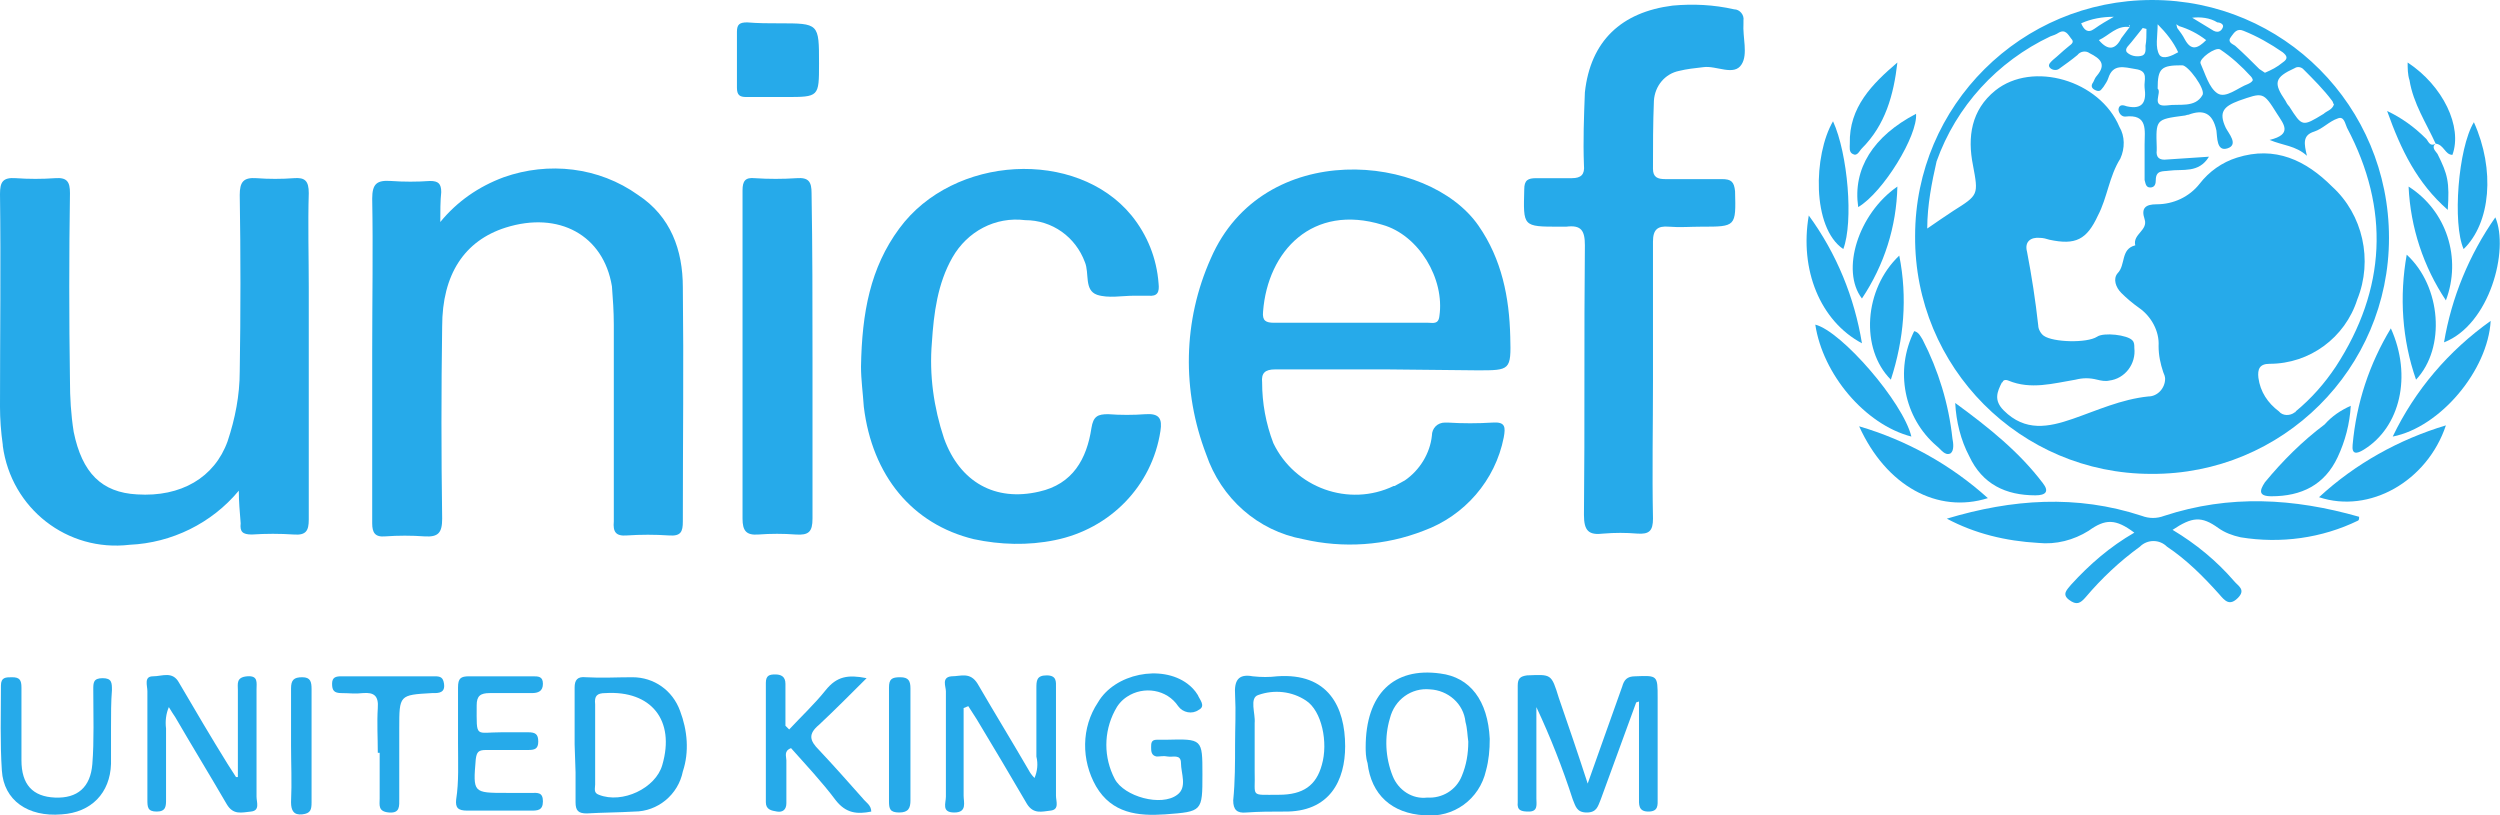
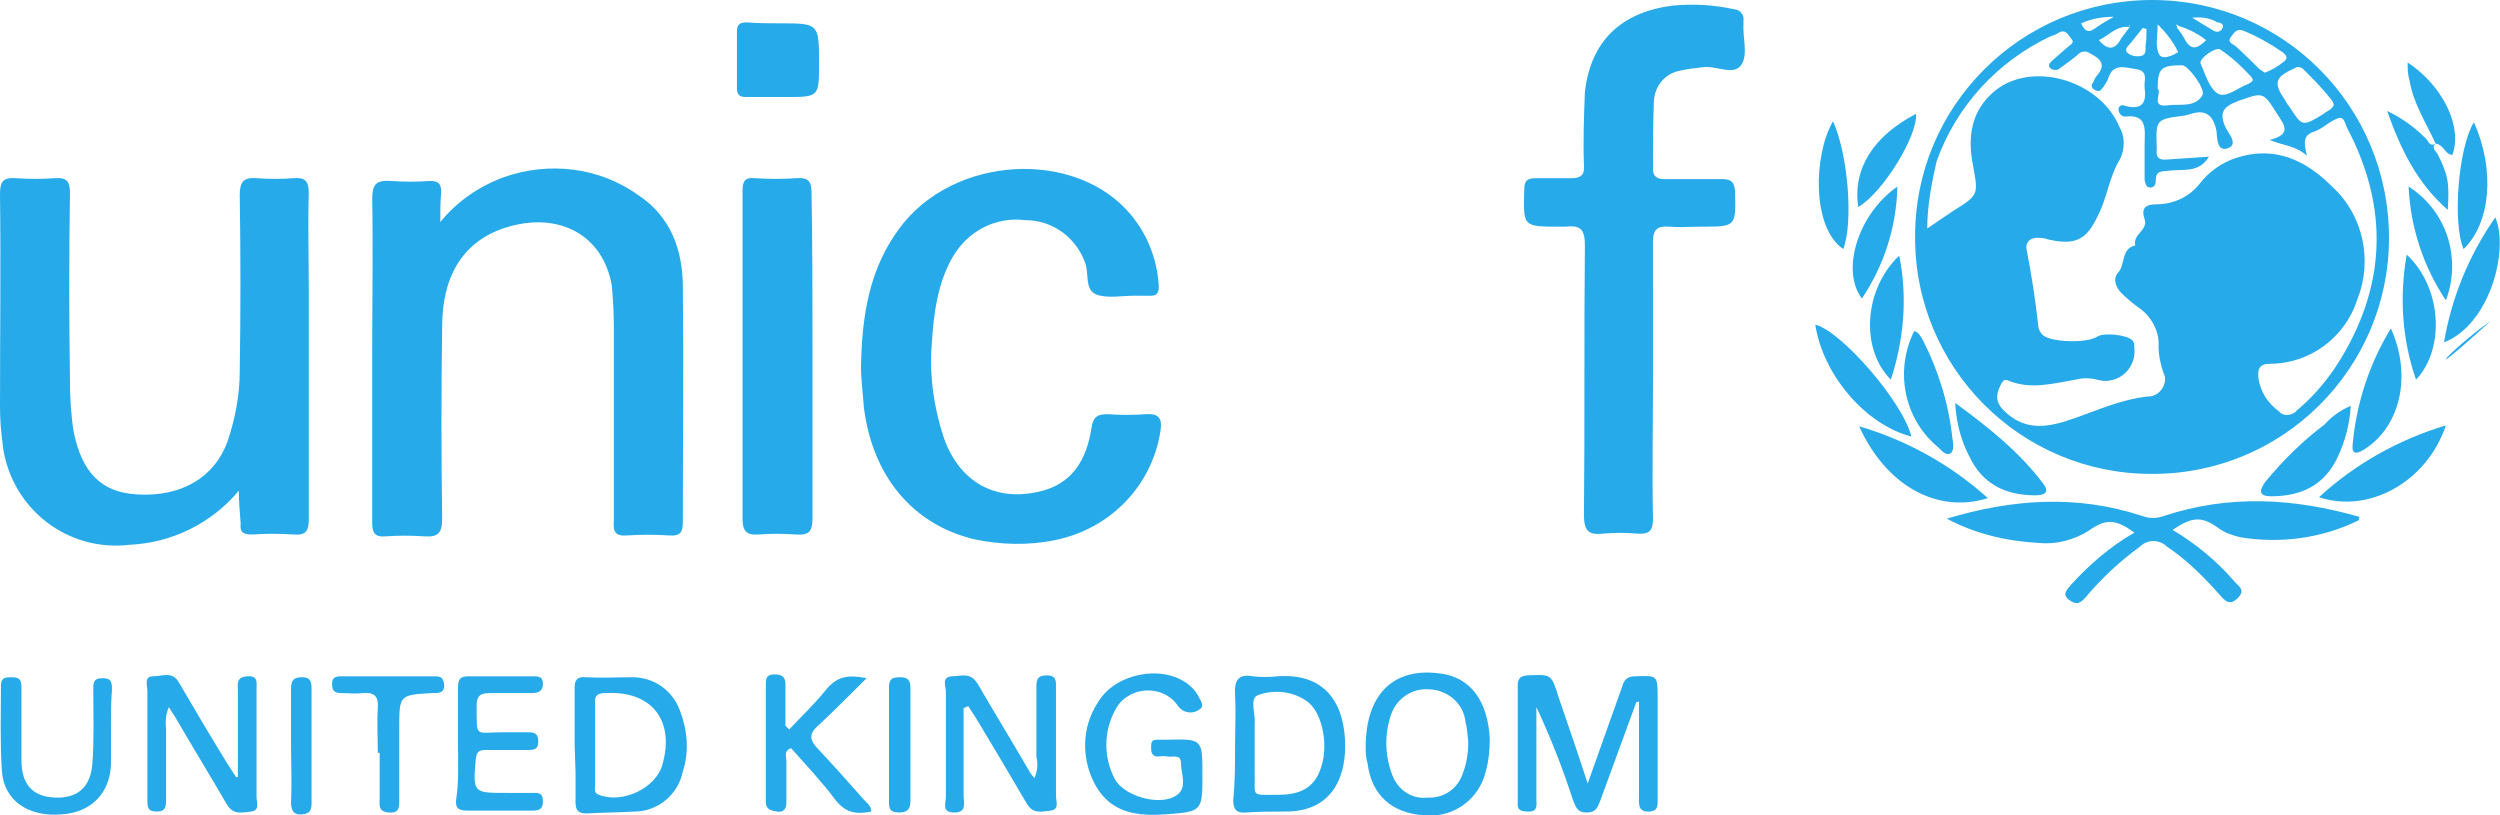
<svg xmlns="http://www.w3.org/2000/svg" version="1.1" id="Layer_1" x="0px" y="0px" viewBox="0 0 268 87.4" style="enable-background:new 0 0 268 87.4;" xml:space="preserve">
  <style type="text/css">
	.st0{fill:#26AAEA;}
</style>
  <g id="fOeec8.tif">
    <g id="Group_3">
      <path id="Path_25" class="st0" d="M256.1,25.5c0,14-11.4,25.4-25.5,25.3c-14,0-25.4-11.4-25.3-25.5c0-14,11.4-25.3,25.4-25.3    C244.8,0,256.1,11.4,256.1,25.5C256.1,25.4,256.1,25.4,256.1,25.5z M226.6,1.8c-1.2,0-2.4,0.2-3.5,0.7c0.3,0.7,0.7,1.1,1.4,0.6    S225.9,2.2,226.6,1.8l0.1-0.1l0.1-0.1L226.6,1.8z M233.6,2.8l-0.3-0.2l0.1,0.4c0.3,0.4,0.6,0.8,0.8,1.2c0.7,1.3,1.4,1,2.3,0.1    C235.6,3.6,234.6,3.1,233.6,2.8z M228.3,2.9c-1.4-0.2-2.2,0.9-3.3,1.4c1,1.2,1.8,1,2.4-0.2C227.7,3.7,228,3.3,228.3,2.9l0-0.2    h-0.1L228.3,2.9z M206.6,24.5c1-0.7,1.9-1.3,2.8-1.9c2.7-1.7,2.7-1.7,2.1-4.9c-0.6-3-0.2-5.9,2.4-8c4-3.2,11.2-1.1,13.3,3.9    c0.6,1,0.6,2.3,0.1,3.4c-1.2,1.9-1.4,4.2-2.4,6.1c-1.2,2.6-2.4,3.2-5.2,2.6c-0.3-0.1-0.7-0.2-1-0.2c-1-0.1-1.7,0.4-1.4,1.5    c0.5,2.6,0.9,5.2,1.2,7.9c0,0.4,0.3,0.9,0.6,1.1c1,0.7,4.6,0.8,5.7,0.1c0.7-0.5,3.3-0.2,3.8,0.4c0.2,0.2,0.2,0.5,0.2,0.8    c0.2,1.7-1,3.3-2.7,3.5c0,0,0,0,0,0c-0.4,0.1-0.9,0-1.3-0.1c-0.8-0.2-1.5-0.2-2.3,0c-2.4,0.4-4.8,1.1-7.2,0.1    c-0.2-0.1-0.5-0.1-0.6,0.1c0,0,0,0.1-0.1,0.1c-0.5,1-0.9,1.9,0.2,3c2.3,2.3,4.8,1.8,7.4,0.9s5.2-2.1,8.1-2.4c1,0,1.8-0.9,1.8-1.9    c0-0.2-0.1-0.5-0.2-0.7c-0.3-0.9-0.5-1.8-0.5-2.8c0.1-1.6-0.8-3.2-2.1-4.1c-0.7-0.5-1.3-1-1.9-1.6c-0.6-0.6-0.9-1.5-0.4-2.1    c0.9-0.9,0.3-2.6,1.9-3c-0.3-1.2,1.4-1.6,1-2.8s0.1-1.6,1.3-1.6c1.8,0,3.5-0.8,4.6-2.2c1-1.3,2.4-2.3,4-2.8    c4.1-1.3,7.4,0.3,10.2,3.1c3.3,3,4.4,7.9,2.7,12.1c-1.3,4.1-5.1,6.9-9.4,6.9c-1.1,0-1.3,0.6-1.2,1.5c0.2,1.5,1,2.7,2.2,3.6    c0.4,0.5,1.2,0.5,1.7,0.1c0.1,0,0.1-0.1,0.1-0.1c1.7-1.4,3.1-3,4.3-4.8c5.4-8.3,5.8-16.9,1.2-25.6c-0.2-0.4-0.3-1.3-1-1    c-0.9,0.3-1.6,1.1-2.5,1.4c-1.3,0.4-1.1,1.3-0.8,2.6c-1.2-1.1-2.6-1.1-4-1.7c2.5-0.6,1.5-1.7,0.8-2.8c-1.5-2.4-1.5-2.3-4.1-1.4    c-1.6,0.6-2.2,1.2-1.4,2.9c0.3,0.6,1.4,1.8,0.2,2.2c-1.2,0.4-1.1-1.2-1.2-1.9c-0.4-1.9-1.4-2.3-3-1.7c-0.2,0-0.3,0.1-0.5,0.1    c-3,0.4-3,0.4-2.9,3.4c0,0.1,0,0.2,0,0.3c-0.1,0.8,0.3,1.1,1.1,1c1.5-0.1,2.9-0.2,4.5-0.3c-1.1,1.8-2.8,1.3-4.3,1.5    c-0.6,0.1-1.4-0.1-1.4,1c0,0.4-0.1,0.8-0.6,0.8s-0.5-0.5-0.6-0.8c0-1.3,0-2.5,0-3.8c0-1.5,0.4-3.3-2.1-3c-0.4,0-0.7-0.4-0.7-0.8    c0.1-0.6,0.6-0.4,0.9-0.3c1.8,0.4,2.1-0.6,1.9-2c-0.1-0.8,0.5-1.8-1-2c-1.2-0.2-2.4-0.6-2.9,1c-0.1,0.3-0.3,0.6-0.5,0.9    c-0.2,0.2-0.3,0.6-0.8,0.4s-0.6-0.5-0.3-0.9c0.1-0.2,0.2-0.5,0.4-0.7c1-1.2,0.4-1.8-0.8-2.4c-0.4-0.3-1-0.2-1.3,0.2    c-0.6,0.5-1.3,1-2,1.5c-0.3,0.2-0.8,0.1-1-0.2c-0.2-0.3,0.2-0.6,0.4-0.8c0.5-0.4,1-0.9,1.5-1.3c0.3-0.3,0.9-0.5,0.4-1    c-0.3-0.4-0.6-1-1.3-0.6c-0.3,0.2-0.6,0.3-0.9,0.4c-5.7,2.7-10.1,7.5-12.2,13.4C207.1,19.5,206.6,22,206.6,24.5L206.6,24.5z     M250.2,11.2c-0.1-0.1-0.1-0.3-0.2-0.4c-0.9-1.2-2-2.3-3.1-3.4c-0.2-0.2-0.6-0.3-0.9-0.1c-2.2,1-2.3,1.6-1,3.5    c0.1,0.2,0.2,0.4,0.4,0.6c1.4,2.2,1.4,2.2,3.7,0.8C249.4,11.9,250,11.8,250.2,11.2L250.2,11.2z M231.3,9.5c0.5,0.4-0.8,2,1,1.8    c1.3-0.2,3,0.3,3.8-1.1c0.4-0.6-1.6-3.3-2.2-3.2C231.7,7,231.3,7.3,231.3,9.5L231.3,9.5z M241.5,8.6c0-0.1-0.1-0.3-0.2-0.4    c-1-1.1-2.1-2.1-3.3-2.9c-0.5-0.3-2.3,1-2.1,1.5c0.5,1.1,0.9,2.6,1.8,3.2s2.2-0.6,3.3-1C241.2,8.9,241.4,8.8,241.5,8.6L241.5,8.6z     M242.8,7.8c0.7-0.3,1.3-0.6,1.9-1.1c0.6-0.4,0.5-0.7,0-1.1c-1.3-0.9-2.7-1.7-4.2-2.3c-0.7-0.3-1,0.2-1.3,0.6    c-0.5,0.6,0.1,0.8,0.4,1c0.9,0.8,1.8,1.7,2.6,2.5L242.8,7.8L242.8,7.8z M231.3,2.6c0,1.3-0.3,2.5,0.2,3.3c0.4,0.5,1.3,0.1,2-0.3    C233,4.5,232.2,3.5,231.3,2.6L231.3,2.6z M230.1,3.1L229.7,3c-0.4,0.5-0.8,1-1.2,1.5c-0.2,0.3-0.8,0.7-0.5,1.1    c0.4,0.4,1,0.5,1.5,0.4c0.6-0.1,0.5-0.7,0.5-1.1C230.1,4.4,230.1,3.7,230.1,3.1L230.1,3.1z M235,1.9l2.3,1.4    c0.6,0.3,0.9-0.1,1-0.4s-0.3-0.5-0.6-0.5C236.9,1.9,235.9,1.8,235,1.9L235,1.9z" />
-       <path id="Path_26" class="st0" d="M148.7,39.6c-4,0-8,0-12,0c-1.1,0-1.5,0.4-1.4,1.4c0,2.2,0.4,4.4,1.2,6.5    c2.3,4.8,8.1,6.9,12.9,4.6c0,0,0,0,0.1,0c0.4-0.2,0.7-0.4,1.1-0.6c1.6-1.1,2.7-2.9,2.9-4.8c0-0.8,0.6-1.4,1.4-1.4    c0.1,0,0.2,0,0.3,0c1.6,0.1,3.2,0.1,4.8,0c1.4-0.1,1.4,0.5,1.2,1.6c-0.9,4.6-4.2,8.4-8.6,10c-4.1,1.6-8.6,1.9-12.9,0.9    c-4.9-0.9-8.8-4.4-10.4-9.1c-2.6-6.8-2.5-14.3,0.5-21c5.6-12.9,23.3-11.3,28.7-3.5c2.5,3.6,3.3,7.7,3.4,11.9    c0.1,3.6,0,3.6-3.5,3.6L148.7,39.6z M145,34.6h8.1c0.5,0,1.1,0.2,1.2-0.7c0.6-4-2.2-8.7-6.1-9.8c-7.5-2.3-12.3,2.8-12.8,9.3    c-0.1,1,0.3,1.2,1.2,1.2C139.5,34.6,142.2,34.6,145,34.6L145,34.6z" />
      <path id="Path_27" class="st0" d="M47.2,23.8c1.8-2.2,4.1-3.8,6.8-4.8c4.8-1.7,10.2-1.1,14.4,1.9c3.5,2.3,4.8,5.9,4.8,9.9    c0.1,8.4,0,16.7,0,25.1c0,1.1-0.2,1.6-1.5,1.5c-1.5-0.1-3-0.1-4.5,0c-1.2,0.1-1.5-0.4-1.4-1.5c0-7,0-14.1,0-21.1    c0-1.4-0.1-2.8-0.2-4.1c-0.9-5.5-5.7-8.1-11.4-6.3c-4.4,1.4-6.8,5-6.8,10.6c-0.1,6.9-0.1,13.7,0,20.6c0,1.5-0.4,2-1.9,1.9    c-1.4-0.1-2.8-0.1-4.2,0c-1.1,0.1-1.4-0.4-1.4-1.4c0-6.1,0-12.3,0-18.4c0-5.5,0.1-11,0-16.4c0-1.6,0.5-2,2-1.9    c1.4,0.1,2.8,0.1,4.2,0c0.9,0,1.2,0.3,1.2,1.2C47.2,21.5,47.2,22.7,47.2,23.8z" />
      <path id="Path_28" class="st0" d="M25.6,52.6c-2.9,3.5-7.2,5.6-11.7,5.8C7.2,59.2,1.2,54.5,0.3,47.8c0,0,0,0,0,0c0,0,0-0.1,0-0.1    C0.1,46.3,0,44.9,0,43.6C0,36,0.1,28.4,0,20.8c0-1.3,0.3-1.8,1.7-1.7c1.4,0.1,2.8,0.1,4.2,0c1.3-0.1,1.6,0.4,1.6,1.6    c-0.1,6.7-0.1,13.4,0,20.1c0,1.8,0.1,3.6,0.4,5.5c0.9,4.4,3,6.5,6.8,6.7c4.7,0.3,8.3-1.8,9.7-5.7c0.8-2.4,1.3-4.9,1.3-7.5    c0.1-6.3,0.1-12.6,0-18.9c0-1.4,0.4-1.9,1.8-1.8c1.3,0.1,2.7,0.1,4,0c1.2-0.1,1.6,0.3,1.6,1.6c-0.1,3.4,0,6.8,0,10.1    c0,8.3,0,16.6,0,24.9c0,1.2-0.3,1.7-1.6,1.6c-1.5-0.1-3-0.1-4.5,0c-1,0-1.3-0.3-1.2-1.2C25.7,54.9,25.6,53.7,25.6,52.6z" />
      <path id="Path_29" class="st0" d="M92.3,39.3c0.1-5.8,1-10.6,4.1-14.8c5.8-7.9,19-8.6,24.9-1.4c1.7,2.1,2.7,4.6,2.9,7.3    c0.1,0.9-0.1,1.4-1.1,1.3c-0.5,0-1,0-1.5,0c-1.3,0-2.8,0.3-4-0.1c-1.4-0.5-0.8-2.3-1.3-3.5c-1-2.7-3.5-4.5-6.4-4.5    c-3.2-0.4-6.2,1.2-7.8,4c-1.6,2.8-2,6-2.2,9.1c-0.3,3.5,0.2,7,1.3,10.3c1.7,4.7,5.5,6.8,10.2,5.7c3.6-0.8,5.1-3.5,5.6-6.8    c0.2-1.3,0.7-1.5,1.8-1.5c1.3,0.1,2.7,0.1,4,0c1.5-0.1,1.8,0.5,1.6,1.8c-0.9,5.9-5.4,10.5-11.3,11.7c-2.9,0.6-5.9,0.5-8.7-0.1    c-6.6-1.6-10.9-6.8-11.8-14.2C92.5,42.1,92.3,40.7,92.3,39.3z" />
      <path id="Path_30" class="st0" d="M177.2,40.8c0,4.9-0.1,9.8,0,14.8c0,1.3-0.4,1.7-1.7,1.6c-1.2-0.1-2.4-0.1-3.6,0    c-1.6,0.2-2.1-0.3-2.1-2c0.1-9.6,0-19.3,0.1-28.9c0-1.6-0.4-2.2-2-2c-0.2,0-0.4,0-0.7,0c-4,0-3.9,0-3.8-4c0-1,0.4-1.2,1.3-1.2    c1.3,0,2.6,0,3.8,0c1,0,1.4-0.4,1.3-1.4c-0.1-2.6,0-5.2,0.1-7.8c0.6-5.5,3.9-8.6,9.4-9.3c2.2-0.2,4.4-0.1,6.6,0.4    c0.6,0,1.1,0.6,1,1.2c0,0,0,0,0,0.1c0,0.1,0,0.1,0,0.2c-0.1,1.5,0.5,3.3-0.2,4.4c-0.8,1.3-2.7,0.1-4.1,0.3    c-0.9,0.1-1.8,0.2-2.6,0.4c-1.5,0.3-2.6,1.6-2.7,3.2c-0.1,2.4-0.1,4.9-0.1,7.3c0,0.9,0.5,1.1,1.3,1.1c2.1,0,4.1,0,6.1,0    c1,0,1.3,0.3,1.4,1.3c0.1,3.8,0.1,3.8-3.6,3.8c-1.2,0-2.3,0.1-3.5,0s-1.7,0.3-1.7,1.6C177.2,30.9,177.2,35.8,177.2,40.8z" />
      <path id="Path_31" class="st0" d="M87.1,38.3c0,5.8,0,11.5,0,17.3c0,1.4-0.4,1.8-1.8,1.7c-1.3-0.1-2.7-0.1-4,0    c-1.3,0.1-1.7-0.4-1.7-1.7c0-10,0-19.9,0-29.9c0-1.8,0-3.5,0-5.3c0-1,0.3-1.4,1.3-1.3c1.5,0.1,3,0.1,4.5,0    c1.3-0.1,1.6,0.4,1.6,1.6C87.1,26.6,87.1,32.5,87.1,38.3z" />
      <path id="Path_32" class="st0" d="M208.7,55.6c7-2.1,13.9-2.6,20.9-0.3c0.8,0.3,1.6,0.3,2.4,0c7-2.3,13.9-1.9,20.9,0.1    c0,0.2,0,0.3-0.1,0.4c-3.9,1.9-8.3,2.5-12.6,1.8c-0.9-0.2-1.7-0.5-2.4-1c-1.8-1.3-2.8-1.2-4.9,0.2c2.5,1.5,4.7,3.3,6.6,5.5    c0.4,0.5,1.3,0.9,0.4,1.8s-1.4,0.3-2-0.4c-1.7-1.9-3.5-3.7-5.6-5.1c-0.8-0.8-2.1-0.8-2.9,0c-2.2,1.6-4.1,3.4-5.8,5.4    c-0.6,0.7-1,0.9-1.8,0.3s-0.2-1.1,0.2-1.6c2-2.2,4.2-4.1,6.8-5.6c-2-1.5-3.1-1.5-4.9-0.2c-1.6,1-3.5,1.5-5.4,1.3    C215,58,211.7,57.2,208.7,55.6z" />
      <path id="Path_33" class="st0" d="M175.4,75.3c-1.3,3.5-2.5,6.9-3.8,10.4c-0.3,0.7-0.4,1.4-1.5,1.4s-1.2-0.7-1.5-1.4    c-1.1-3.4-2.4-6.7-3.9-9.9c0,3.3,0,6.6,0,9.8c0,0.6,0.2,1.4-0.8,1.4c-0.8,0-1.3-0.1-1.2-1c0-4.1,0-8.3,0-12.5c0-0.8,0.3-1,1-1.1    c2.6-0.1,2.6-0.2,3.4,2.4c1,2.9,2,5.8,3.1,9.2c1.3-3.7,2.5-7,3.7-10.4c0.2-0.7,0.5-1.1,1.4-1.1c2.4-0.1,2.4-0.1,2.4,2.3v10.8    c0,0.7,0.1,1.4-1,1.4s-1-0.8-1-1.5c0-3.4,0-6.9,0-10.3L175.4,75.3z" />
      <path id="Path_34" class="st0" d="M103.3,75.9c0,3.2,0,6.3,0,9.4c0,0.7,0.4,1.8-1,1.8s-0.9-1-0.9-1.7c0-3.8,0-7.5,0-11.3    c0-0.5-0.5-1.5,0.6-1.6c1,0,2-0.5,2.8,0.8c1.8,3.1,3.7,6.2,5.5,9.3c0.1,0.2,0.3,0.5,0.6,0.8c0.3-0.7,0.4-1.5,0.2-2.3    c0-2.4,0-4.9,0-7.3c0-0.8,0-1.4,1.1-1.4s1,0.7,1,1.3c0,3.9,0,7.7,0,11.6c0,0.6,0.4,1.5-0.6,1.6c-0.9,0.1-1.8,0.4-2.5-0.7    c-1.8-3.1-3.6-6.1-5.4-9.1c-0.3-0.5-0.6-0.9-0.9-1.4L103.3,75.9z" />
      <path id="Path_35" class="st0" d="M25.5,83.3c0-3.1,0-6.2,0-9.3c0-0.7-0.2-1.4,1-1.5s1,0.7,1,1.4c0,3.8,0,7.6,0,11.5    c0,0.6,0.4,1.5-0.6,1.6s-1.9,0.4-2.6-0.8c-1.8-3.1-3.7-6.2-5.5-9.3c-0.2-0.3-0.4-0.6-0.7-1.1c-0.3,0.7-0.4,1.5-0.3,2.3    c0,2.6,0,5.1,0,7.6c0,0.7,0,1.3-1,1.3s-1-0.5-1-1.3c0-3.9,0-7.8,0-11.6c0-0.6-0.4-1.6,0.6-1.6s2.1-0.6,2.8,0.7    c1.7,2.9,3.4,5.8,5.2,8.7c0.3,0.5,0.6,0.9,0.9,1.4L25.5,83.3z" />
      <path id="Path_36" class="st0" d="M132.4,79.8c0-1.8,0.1-3.5,0-5.3c-0.1-1.5,0.3-2.3,1.9-2c0.9,0.1,1.8,0.1,2.6,0    c5.5-0.4,7.3,3.3,7.3,7.5c0,3.6-1.6,7.1-6.6,7c-1.3,0-2.6,0-4,0.1c-1,0.1-1.4-0.3-1.4-1.3C132.4,83.8,132.4,81.8,132.4,79.8z     M134.5,79.7c0,1,0,2,0,3c0.1,2.8-0.6,2.5,2.6,2.5c2.6,0,4-1,4.6-3.2c0.7-2.4,0-5.8-1.7-6.9c-1.5-1-3.4-1.2-5.1-0.6    c-1,0.3-0.3,2-0.4,3C134.5,78.3,134.5,79,134.5,79.7L134.5,79.7z" />
      <path id="Path_37" class="st0" d="M61.6,79.8c0-2,0-4.1,0-6.1c0-0.8,0.3-1.2,1.2-1.1c1.7,0.1,3.3,0,5,0c2.3,0,4.3,1.4,5.1,3.6    c0.8,2.1,1,4.4,0.3,6.5c-0.5,2.5-2.7,4.3-5.2,4.3c-1.7,0.1-3.4,0.1-5.1,0.2c-0.9,0-1.2-0.3-1.2-1.2c0-1,0-2.1,0-3.2L61.6,79.8z     M63.8,79.8c0,1.4,0,2.9,0,4.3c0,0.4-0.2,0.9,0.4,1.1c2.5,1,6.1-0.7,6.8-3.2c1.4-4.8-1.2-8-6.1-7.7c-0.9,0-1.2,0.3-1.1,1.2    C63.8,76.9,63.8,78.3,63.8,79.8L63.8,79.8z" />
      <path id="Path_38" class="st0" d="M146.4,80.1c0-5.7,3-8.6,8-7.9c3.2,0.4,5.1,2.9,5.3,7c0,1.2-0.1,2.3-0.4,3.4    c-0.7,3.1-3.5,5.1-6.6,4.8c-3.5-0.2-5.7-2.2-6.1-5.6C146.4,81.2,146.4,80.5,146.4,80.1z M157.4,79.5c-0.1-0.7-0.1-1.4-0.3-2.1    c-0.2-2-1.9-3.4-3.8-3.5c-2-0.2-3.8,1.1-4.3,3.1c-0.6,2-0.5,4.2,0.3,6.2c0.6,1.5,2.1,2.5,3.7,2.3c1.6,0.1,3.1-0.8,3.7-2.3    C157.2,82,157.4,80.8,157.4,79.5L157.4,79.5z" />
      <path id="Path_39" class="st0" d="M128.9,83c0,4,0,4-4,4.3c-2.9,0.2-5.7-0.1-7.4-3c-1.6-2.8-1.6-6.3,0.2-9c1.8-3.1,6.8-4.1,9.6-2    c0.4,0.3,0.8,0.7,1.1,1.2c0.2,0.5,0.9,1.2,0.1,1.6c-0.7,0.5-1.7,0.3-2.2-0.4c-1.2-1.8-3.7-2.2-5.5-1c0,0,0,0,0,0    c-0.6,0.4-1,0.9-1.3,1.5c-1.2,2.3-1.2,5,0,7.3c1,1.9,5,3,6.7,1.7c1.1-0.8,0.4-2.3,0.4-3.4c0-1-0.9-0.6-1.4-0.7s-0.8,0-1.2,0    c-0.6-0.1-0.6-0.6-0.6-1s0-0.8,0.6-0.8c0.3,0,0.7,0,1,0C128.9,79.2,128.9,79.2,128.9,83z" />
      <path id="Path_40" class="st0" d="M84.6,78.2c1.3-1.4,2.7-2.7,3.9-4.2s2.4-1.7,4.4-1.3c-1.8,1.8-3.4,3.4-5.1,5c-1.2,1-1,1.7,0,2.7    c1.6,1.7,3.1,3.4,4.7,5.2c0.3,0.4,0.9,0.7,0.9,1.4c-1.5,0.3-2.7,0.2-3.8-1.2c-1.5-2-3.2-3.8-4.8-5.6c-0.8,0.3-0.5,0.9-0.5,1.3    c0,1.5,0,3.1,0,4.6c0,0.7-0.4,1-1,0.9s-1.2-0.2-1.2-1c0-4.2,0-8.5,0-12.8c0-0.8,0.4-0.9,1-0.9s1.1,0.2,1.1,1c0,1.5,0,3,0,4.5    L84.6,78.2z" />
      <path id="Path_41" class="st0" d="M49.1,79.7c0-2,0-4,0-6c0-1,0.3-1.2,1.2-1.2c2.3,0,4.5,0,6.8,0c0.6,0,1.1,0,1.1,0.8    s-0.5,1-1.2,1c-1.5,0-3,0-4.5,0c-1,0-1.4,0.3-1.4,1.3c0,3.6-0.2,2.9,2.7,2.9c0.9,0,1.9,0,2.8,0c0.8,0,1.1,0.2,1.1,1    s-0.4,0.9-1.1,0.9c-1.5,0-3,0-4.5,0c-0.8,0-1,0.2-1.1,1c-0.3,3.6-0.3,3.6,3.3,3.6h2.7c0.6,0,1.2-0.1,1.2,0.9s-0.6,1-1.3,1    c-2.3,0-4.5,0-6.8,0c-1,0-1.3-0.3-1.2-1.2C49.2,83.8,49.1,81.8,49.1,79.7z" />
      <path id="Path_42" class="st0" d="M11.9,78.1c0,1.3,0,2.6,0,3.8c-0.1,3.1-2.1,5.2-5.3,5.4c-3.6,0.3-6.2-1.5-6.4-4.7    c-0.2-3-0.1-6.1-0.1-9.1c0-0.9,0.5-0.9,1.2-0.9c0.8,0,1,0.3,1,1.1c0,2.6,0,5.2,0,7.8s1.2,3.9,3.6,4s3.8-1.1,4-3.6s0.1-5.3,0.1-8    c0-0.7,0-1.2,1-1.2s1,0.5,1,1.3C11.9,75.2,11.9,76.6,11.9,78.1z" />
      <path id="Path_43" class="st0" d="M83.5,2.5c4.3,0,4.3,0,4.3,4.3c0,3.6,0,3.6-3.6,3.6c-1.4,0-2.8,0-4.2,0c-0.7,0-1-0.2-1-1    c0-2,0-4,0-6c0-0.8,0.3-1,1.1-1C81.3,2.5,82.4,2.5,83.5,2.5z" />
      <path id="Path_44" class="st0" d="M40.5,80.7c0-1.6-0.1-3.2,0-4.8c0.1-1.3-0.4-1.7-1.6-1.6c-0.8,0.1-1.5,0-2.3,0s-1-0.3-1-1    s0.4-0.8,1-0.8c3.3,0,6.7,0,10,0c0.6,0,0.9,0.1,1,0.8s-0.2,1-1,1h-0.3c-3.5,0.2-3.5,0.2-3.5,3.8v7.5c0,0.8,0.1,1.6-1.1,1.5    s-1-0.8-1-1.5V80.7z" />
      <path id="Path_45" class="st0" d="M213.1,53.4c-5.4,1.7-10.9-1.3-13.8-7.7C204.4,47.2,209.1,49.8,213.1,53.4z" />
      <path id="Path_46" class="st0" d="M248.6,53.3c3.9-3.6,8.6-6.2,13.6-7.7C260.2,51.6,254,55.1,248.6,53.3z" />
      <path id="Path_47" class="st0" d="M252,43.5c-0.1,1.9-0.6,3.8-1.4,5.5c-1.4,3-3.9,4.2-7.1,4.2c-1.4,0-1.3-0.6-0.7-1.5    c1.9-2.3,4-4.4,6.4-6.2C250,44.6,250.9,44,252,43.5z" />
      <path id="Path_48" class="st0" d="M204.9,46.8c-5-1.3-9.5-6.7-10.3-12C197.4,35.5,204,43.1,204.9,46.8z" />
      <path id="Path_49" class="st0" d="M209.6,43.2c3.7,2.7,6.9,5.3,9.4,8.6c0.7,0.9,0.3,1.3-0.8,1.3c-3.2,0-5.7-1.2-7.1-4.2    C210.2,47.2,209.7,45.2,209.6,43.2z" />
-       <path id="Path_50" class="st0" d="M267,34.4c-0.3,5.3-5.4,11.4-10.5,12.4C258.9,41.8,262.5,37.6,267,34.4z" />
+       <path id="Path_50" class="st0" d="M267,34.4C258.9,41.8,262.5,37.6,267,34.4z" />
      <path id="Path_51" class="st0" d="M256.3,35.2c2.3,5.1,1,10.6-2.9,13c-0.8,0.5-1.3,0.5-1.2-0.5C252.6,43.2,254,39,256.3,35.2z" />
      <path id="Path_52" class="st0" d="M205.2,35.5c0.5,0.1,0.7,0.6,0.9,0.9c1.7,3.3,2.8,6.9,3.2,10.6c0.1,0.5,0.2,1.3-0.2,1.6    c-0.6,0.3-1-0.4-1.5-0.8C204.1,44.8,203.1,39.7,205.2,35.5z" />
      <path id="Path_53" class="st0" d="M262,36.7c0.8-4.8,2.7-9.4,5.5-13.4C269,26.8,266.9,34.8,262,36.7z" />
-       <path id="Path_54" class="st0" d="M199.6,36.8c-4.5-2.4-6.7-7.9-5.7-13.7C196.9,27.2,198.8,31.9,199.6,36.8z" />
      <path id="Path_55" class="st0" d="M259,40.7c-1.5-4.3-1.8-8.9-1-13.4C261.7,30.7,262.2,37.3,259,40.7z" />
      <path id="Path_56" class="st0" d="M203.6,27.4c0.9,4.5,0.5,9-0.9,13.3C199.4,37.4,199.8,31,203.6,27.4z" />
      <path id="Path_57" class="st0" d="M97.6,79.8c0,2,0,4,0,6c0,0.8-0.2,1.3-1.2,1.3s-1.1-0.4-1.1-1.2c0-4.1,0-8.2,0-12.2    c0-0.9,0.3-1.1,1.2-1.1s1.1,0.4,1.1,1.2C97.6,75.7,97.6,77.8,97.6,79.8z" />
      <path id="Path_58" class="st0" d="M31.2,79.9c0-2,0-4.1,0-6.1c0-0.9,0.3-1.2,1.2-1.2s1,0.5,1,1.3c0,4,0,8,0,12.1    c0,0.8-0.1,1.2-1,1.3s-1.2-0.4-1.2-1.3C31.3,83.8,31.2,81.9,31.2,79.9z" />
      <path id="Path_59" class="st0" d="M196.5,13c1.6,3.5,2.2,10.8,1.1,13.7C194.2,24.4,194.4,16.6,196.5,13z" />
      <path id="Path_60" class="st0" d="M265.2,13.1c2.3,5.1,1.8,10.8-1.1,13.6C262.9,24,263.5,15.9,265.2,13.1z" />
      <path id="Path_61" class="st0" d="M262.2,32.2c-2.4-3.6-3.8-7.8-4-12.2C262.3,22.6,263.9,27.7,262.2,32.2z" />
      <path id="Path_62" class="st0" d="M203.4,20c-0.1,4.3-1.4,8.4-3.8,12C197.3,29,199.2,22.9,203.4,20z" />
      <path id="Path_63" class="st0" d="M199.2,22.2c-0.6-4.1,1.6-7.6,6.2-10C205.6,14.5,201.9,20.6,199.2,22.2z" />
      <path id="Path_64" class="st0" d="M261.1,15.4c-0.5,0.4,0,0.8,0.2,1.1c1.1,2.2,1.3,3,1.1,6c-3.3-2.9-5-6.4-6.5-10.6    c1.5,0.7,2.9,1.7,4.1,2.9C260.3,15,260.4,15.8,261.1,15.4L261.1,15.4z" />
      <path id="Path_65" class="st0" d="M261.1,15.4c-1-2.2-2.4-4.3-2.8-6.8c-0.2-0.6-0.2-1.3-0.2-1.9c3.8,2.5,5.9,6.9,4.8,9.9    C262.1,16.6,262,15.5,261.1,15.4L261.1,15.4z" />
-       <path id="Path_66" class="st0" d="M203.4,6.7c-0.4,3.5-1.3,6.7-3.8,9.2c-0.3,0.3-0.5,0.9-1,0.6c-0.4-0.2-0.3-0.7-0.3-1.1    C198.2,11.5,200.7,9,203.4,6.7z" />
    </g>
  </g>
</svg>